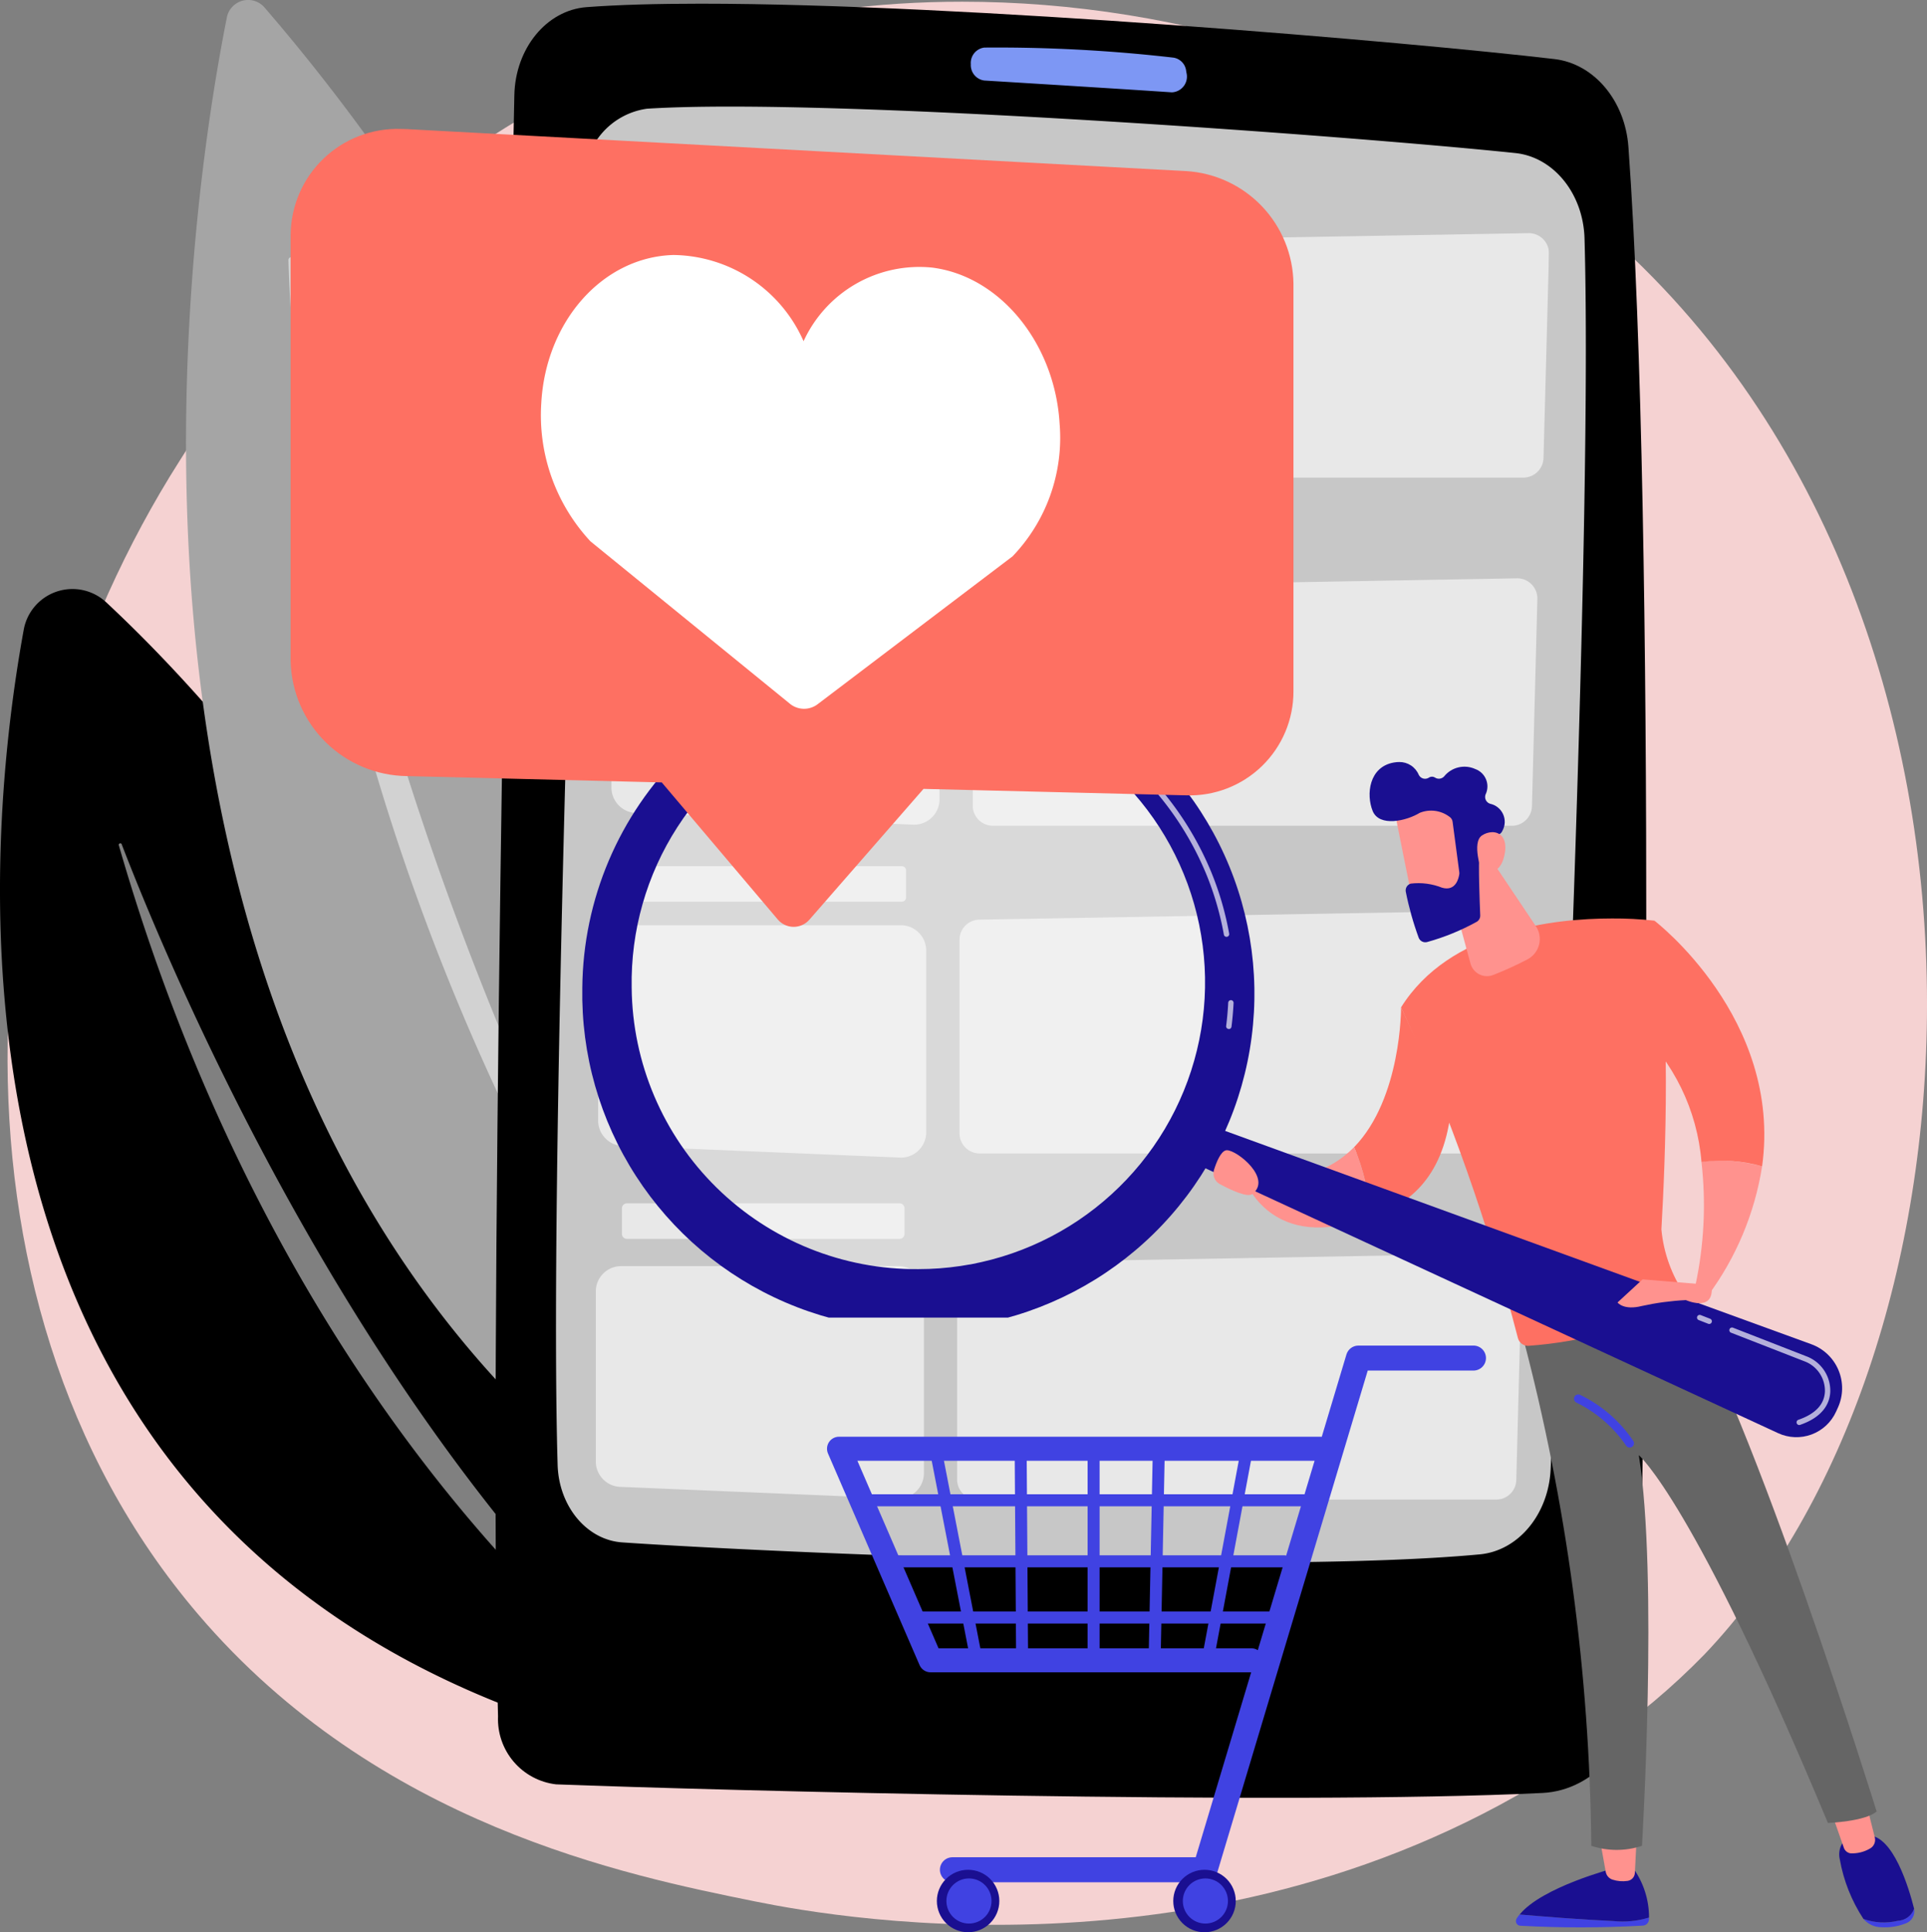
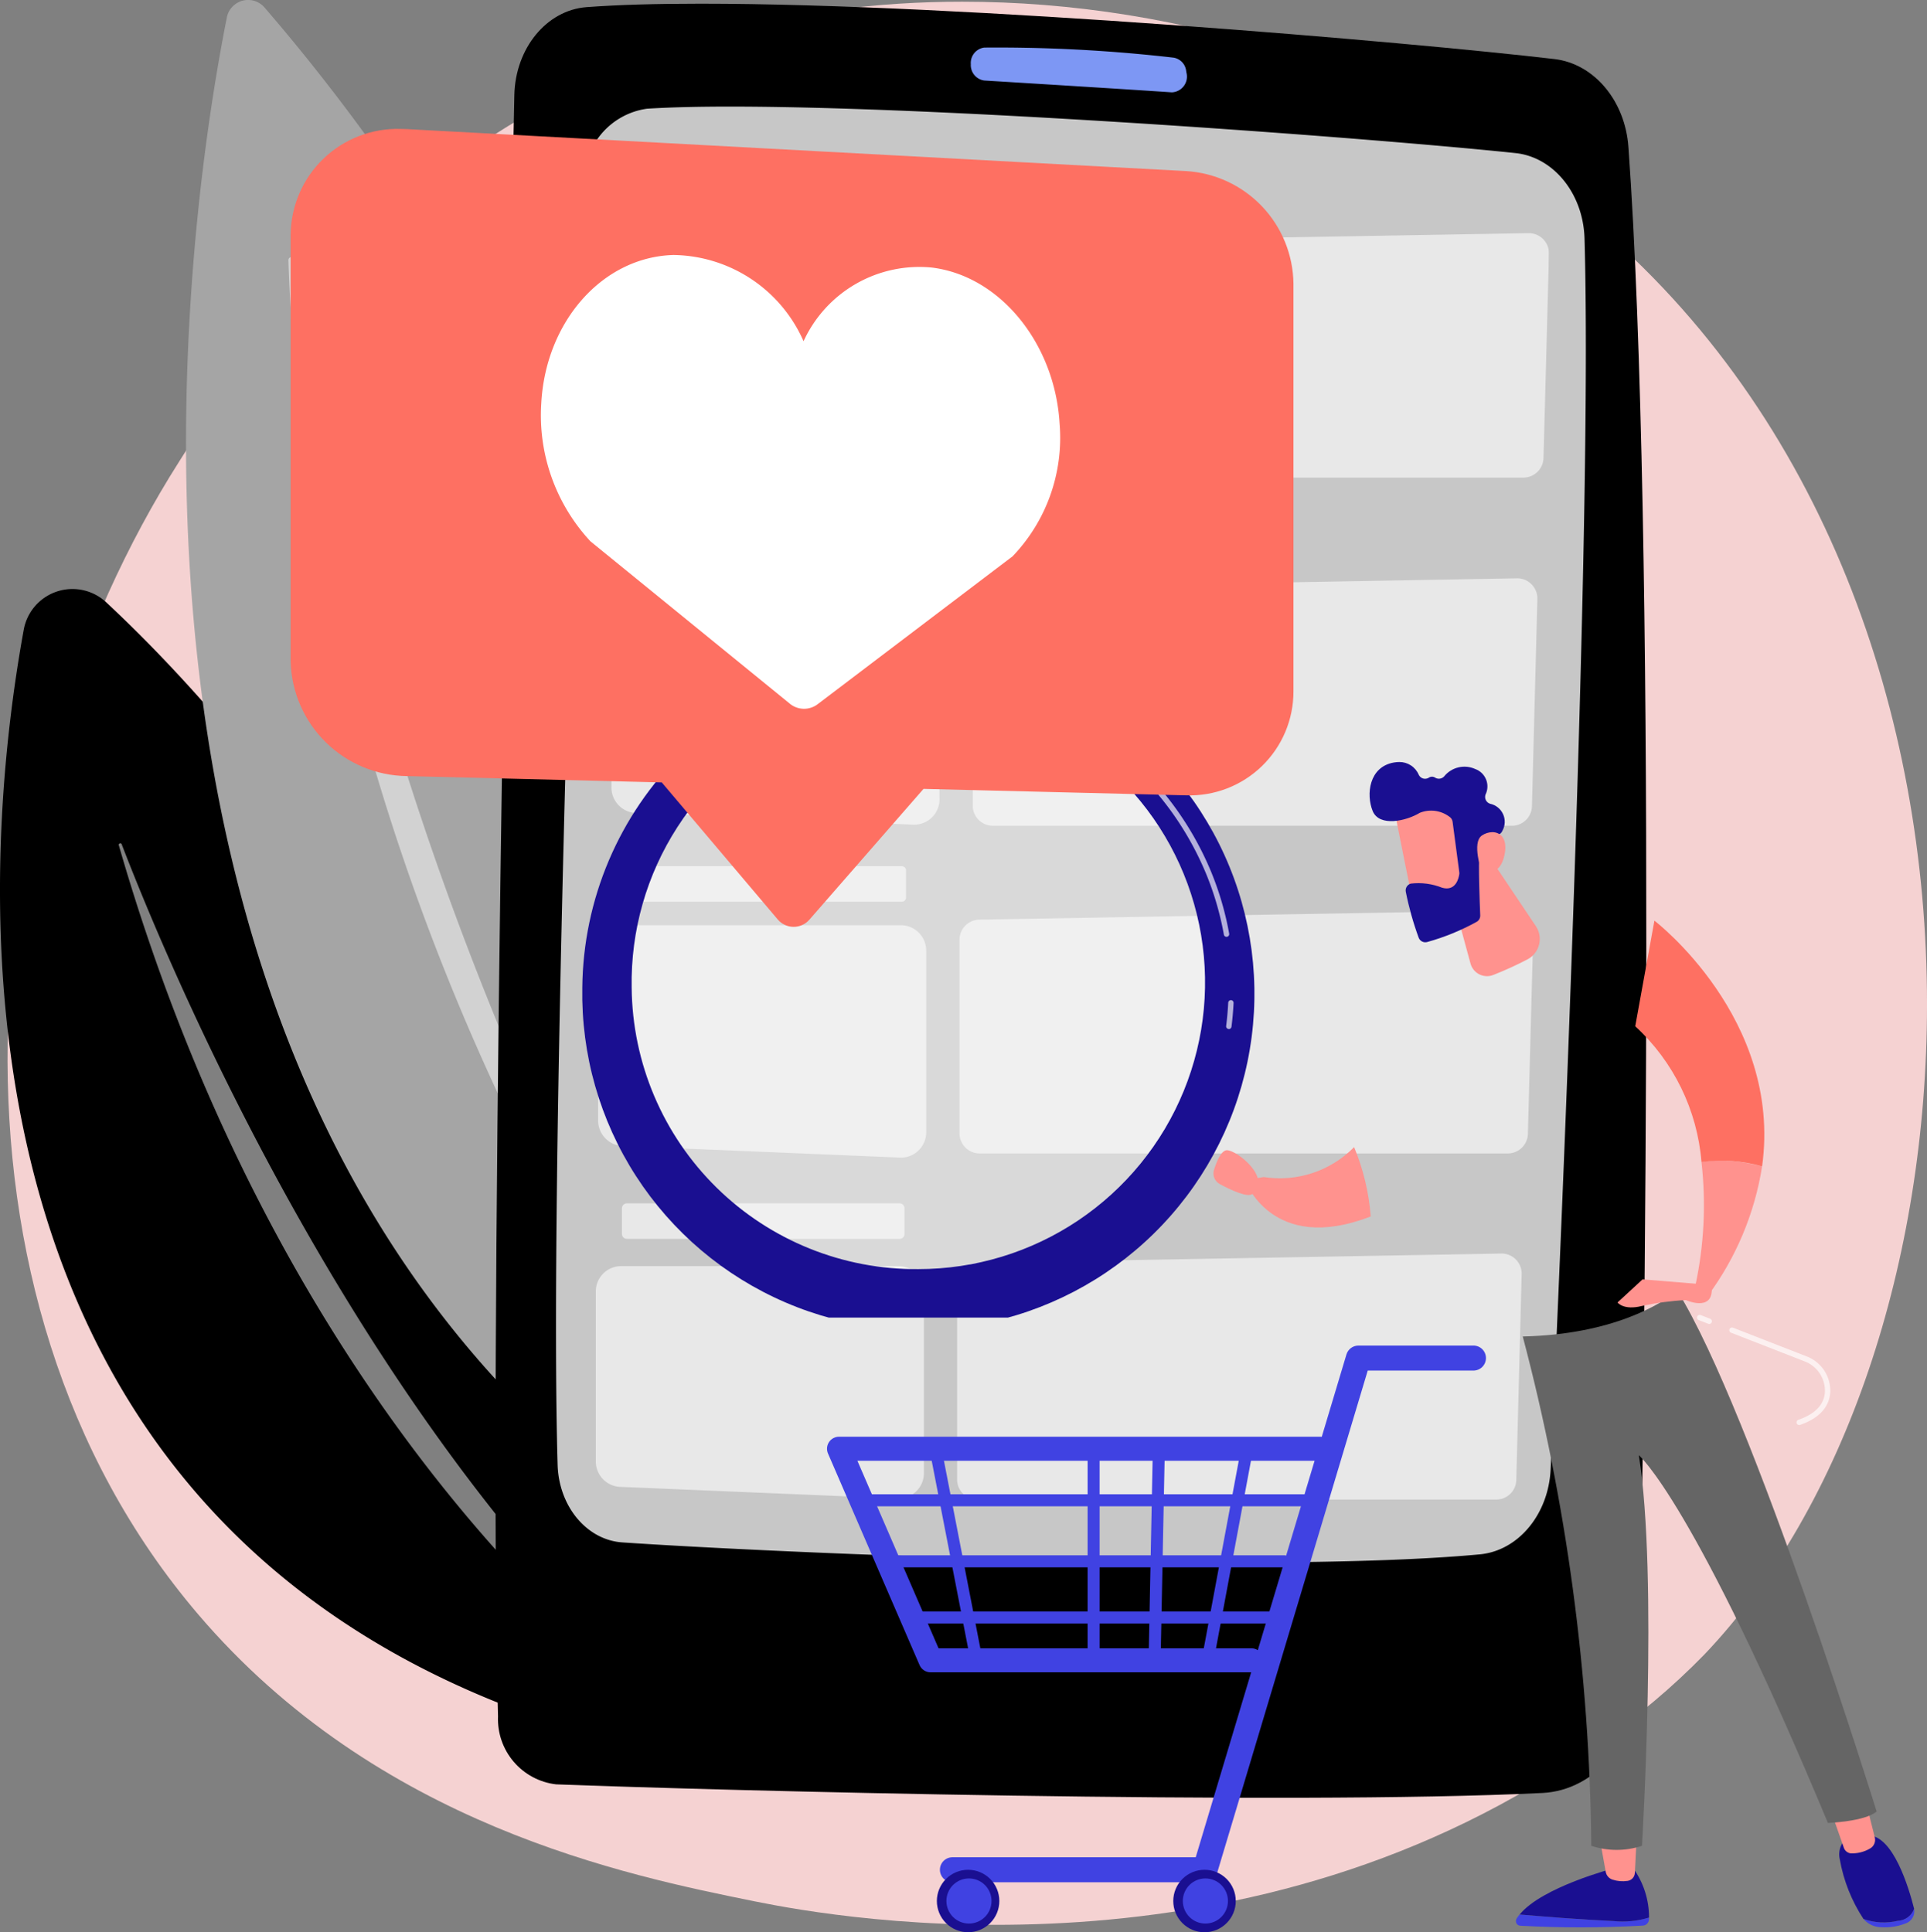
<svg xmlns="http://www.w3.org/2000/svg" xmlns:xlink="http://www.w3.org/1999/xlink" id="Group_70532" data-name="Group 70532" width="121.592" height="121.948" viewBox="0 0 121.592 121.948">
  <rect x="0" y="0" width="121.592" height="121.948" fill="#808080" stroke="none" />
  <defs>
    <clipPath id="clip-path">
      <rect id="Rectangle_10210" data-name="Rectangle 10210" width="121.592" height="121.948" fill="none" />
    </clipPath>
    <clipPath id="clip-path-2">
      <path id="Path_111570" data-name="Path 111570" d="M63.188,2.992c-26.139,3.408-39,24.66-41.434,28.489C8.444,52.414,5.772,84.125,22.932,104.252c11.342,13.3,27.03,16.482,35.146,18.126,5.5,1.113,31.356,5.673,53.211-9.968a43.759,43.759,0,0,0,6.7-5.626c8.893-9.339,14.034-24.807,14.039-41v-.044c0-18.113-6.435-37.128-21.227-49.49C99.636,6.92,84.921,2.482,71.151,2.483a61.7,61.7,0,0,0-7.963.509" transform="translate(-10.91 -2.483)" fill="#f5d2d2" />
    </clipPath>
    <clipPath id="clip-path-4">
      <rect id="Rectangle_10148" data-name="Rectangle 10148" width="37.103" height="56.3" fill="none" />
    </clipPath>
    <clipPath id="clip-path-5">
      <rect id="Rectangle_10149" data-name="Rectangle 10149" width="28.764" height="78.894" fill="none" />
    </clipPath>
    <clipPath id="clip-path-6">
      <path id="Path_111575" data-name="Path 111575" d="M723.646,5.558c-2.517.191-4.49,2.6-4.552,5.553-.382,18.041-1.622,80.27-1.03,102.322a4.147,4.147,0,0,0,3.661,4.288c9.877.378,46.085,1.337,62.24.544,3.365-.165,6.041-3.354,6.11-7.293.336-18.936,1.076-72.2-.684-96.594-.211-2.923-2.172-5.251-4.668-5.543C775.5,7.755,747.461,5.34,730.851,5.34c-2.766,0-5.213.067-7.206.218" transform="translate(-717.906 -5.34)" />
    </clipPath>
    <clipPath id="clip-path-8">
      <rect id="Rectangle_10164" data-name="Rectangle 10164" width="60.144" height="82.733" fill="none" />
    </clipPath>
    <clipPath id="clip-path-9">
      <rect id="Rectangle_10152" data-name="Rectangle 10152" width="36.208" height="15.339" fill="none" />
    </clipPath>
    <clipPath id="clip-path-10">
      <rect id="Rectangle_10153" data-name="Rectangle 10153" width="35.622" height="15.53" fill="none" />
    </clipPath>
    <clipPath id="clip-path-11">
      <rect id="Rectangle_10154" data-name="Rectangle 10154" width="20.701" height="14.669" fill="none" />
    </clipPath>
    <clipPath id="clip-path-13">
      <rect id="Rectangle_10156" data-name="Rectangle 10156" width="17.832" height="2.241" fill="none" />
    </clipPath>
    <clipPath id="clip-path-14">
      <rect id="Rectangle_10157" data-name="Rectangle 10157" width="17.869" height="2.241" fill="none" />
    </clipPath>
    <clipPath id="clip-path-15">
      <rect id="Rectangle_10158" data-name="Rectangle 10158" width="36.208" height="15.428" fill="none" />
    </clipPath>
    <clipPath id="clip-path-16">
      <rect id="Rectangle_10159" data-name="Rectangle 10159" width="35.622" height="15.619" fill="none" />
    </clipPath>
    <clipPath id="clip-path-17">
      <rect id="Rectangle_10160" data-name="Rectangle 10160" width="20.701" height="14.753" fill="none" />
    </clipPath>
    <clipPath id="clip-path-19">
      <rect id="Rectangle_10162" data-name="Rectangle 10162" width="17.832" height="2.254" fill="none" />
    </clipPath>
    <clipPath id="clip-path-20">
      <rect id="Rectangle_10163" data-name="Rectangle 10163" width="17.869" height="2.254" fill="none" />
    </clipPath>
    <clipPath id="clip-path-21">
      <path id="Path_111590" data-name="Path 111590" d="M1743.916,2091.115l-2.466,13.232a.379.379,0,1,0,.745.139l2.466-13.232a.379.379,0,1,0-.745-.139" transform="translate(-1741.444 -2090.805)" fill="none" />
    </clipPath>
    <linearGradient id="linear-gradient" x1="-4.962" y1="3.344" x2="-4.959" y2="3.344" gradientUnits="objectBoundingBox">
      <stop offset="0" stop-color="#4f52ff" />
      <stop offset="1" stop-color="#4042e2" />
    </linearGradient>
    <clipPath id="clip-path-22">
      <path id="Path_111591" data-name="Path 111591" d="M1199.051,2081.927a.758.758,0,0,0-.7,1.059l5.777,13.353a.758.758,0,0,0,.7.457h20.266a.758.758,0,0,0,0-1.515h-19.768l-5.121-11.837h29.245a.758.758,0,0,0,0-1.515Z" transform="translate(-1198.294 -2081.927)" fill="none" />
    </clipPath>
    <linearGradient id="linear-gradient-2" x1="-2.122" y1="1.177" x2="-2.12" y2="1.177" xlink:href="#linear-gradient" />
    <clipPath id="clip-path-23">
      <path id="Path_111592" data-name="Path 111592" d="M1387.52,1949.865a.788.788,0,0,0-.756.563l-9.51,31.731h-15.381a.789.789,0,0,0,0,1.577h15.969a.789.789,0,0,0,.756-.563l9.51-31.731h6.643a.789.789,0,1,0,0-1.577Z" transform="translate(-1361.084 -1949.865)" fill="none" />
    </clipPath>
    <linearGradient id="linear-gradient-3" x1="-1.219" y1="0.948" x2="-1.218" y2="0.948" xlink:href="#linear-gradient" />
    <clipPath id="clip-path-24">
      <path id="Path_111593" data-name="Path 111593" d="M1699.83,2711.438a1.972,1.972,0,1,0,1.972-1.971,1.972,1.972,0,0,0-1.972,1.971" transform="translate(-1699.83 -2709.466)" fill="none" />
    </clipPath>
    <linearGradient id="linear-gradient-4" x1="-16.786" y1="0.948" x2="-16.776" y2="0.948" gradientUnits="objectBoundingBox">
      <stop offset="0" stop-color="#09005d" />
      <stop offset="1" stop-color="#1a0f91" />
    </linearGradient>
    <clipPath id="clip-path-25">
      <path id="Path_111594" data-name="Path 111594" d="M1713.662,2723.465a1.424,1.424,0,1,0,1.424-1.424,1.424,1.424,0,0,0-1.424,1.424" transform="translate(-1713.662 -2722.041)" fill="none" />
    </clipPath>
    <linearGradient id="linear-gradient-5" x1="-26.209" y1="1.192" x2="-26.193" y2="1.192" xlink:href="#linear-gradient" />
    <clipPath id="clip-path-26">
      <path id="Path_111595" data-name="Path 111595" d="M1357.312,2711.438a1.971,1.971,0,1,0,1.971-1.971,1.972,1.972,0,0,0-1.971,1.971" transform="translate(-1357.312 -2709.466)" fill="none" />
    </clipPath>
    <linearGradient id="linear-gradient-6" x1="-13.393" y1="0.948" x2="-13.383" y2="0.948" xlink:href="#linear-gradient-4" />
    <clipPath id="clip-path-27">
      <path id="Path_111596" data-name="Path 111596" d="M1371.144,2723.465a1.424,1.424,0,1,0,1.424-1.424,1.424,1.424,0,0,0-1.424,1.424" transform="translate(-1371.144 -2722.041)" fill="none" />
    </clipPath>
    <linearGradient id="linear-gradient-7" x1="-20.97" y1="1.192" x2="-20.955" y2="1.192" xlink:href="#linear-gradient" />
    <clipPath id="clip-path-28">
      <path id="Path_111597" data-name="Path 111597" d="M1664.372,2095.339l-.262,13.111a.379.379,0,0,0,.371.386h.008a.379.379,0,0,0,.378-.371l.262-13.111a.379.379,0,0,0-.371-.386h-.015a.374.374,0,0,0-.371.371" transform="translate(-1664.109 -2094.968)" fill="none" />
    </clipPath>
    <linearGradient id="linear-gradient-8" x1="-5.028" y1="4.293" x2="-5.025" y2="4.293" xlink:href="#linear-gradient" />
    <clipPath id="clip-path-29">
      <path id="Path_111598" data-name="Path 111598" d="M1575.726,2095.331v13.052a.379.379,0,1,0,.758,0v-13.052a.379.379,0,1,0-.758,0" transform="translate(-1575.726 -2094.952)" fill="none" />
    </clipPath>
    <linearGradient id="linear-gradient-9" x1="-4.79" y1="4.47" x2="-4.787" y2="4.47" xlink:href="#linear-gradient" />
    <clipPath id="clip-path-30">
-       <path id="Path_111599" data-name="Path 111599" d="M1470.468,2094.973a.379.379,0,0,0-.377.381l.09,12.99a.379.379,0,0,0,.379.376h0a.379.379,0,0,0,.376-.381l-.09-12.991a.379.379,0,0,0-.379-.376Z" transform="translate(-1470.091 -2094.973)" fill="none" />
+       <path id="Path_111599" data-name="Path 111599" d="M1470.468,2094.973a.379.379,0,0,0-.377.381a.379.379,0,0,0,.379.376h0a.379.379,0,0,0,.376-.381l-.09-12.991a.379.379,0,0,0-.379-.376Z" transform="translate(-1470.091 -2094.973)" fill="none" />
    </clipPath>
    <linearGradient id="linear-gradient-10" x1="-4.449" y1="4.434" x2="-4.445" y2="4.434" xlink:href="#linear-gradient" />
    <clipPath id="clip-path-31">
      <path id="Path_111600" data-name="Path 111600" d="M1348.63,2099.33a.378.378,0,0,0-.3.444l2.462,12.69a.379.379,0,0,0,.371.307.39.39,0,0,0,.073-.007.379.379,0,0,0,.3-.444l-2.462-12.69a.379.379,0,0,0-.372-.307.362.362,0,0,0-.072.007" transform="translate(-1348.323 -2099.323)" fill="none" />
    </clipPath>
    <linearGradient id="linear-gradient-11" x1="-3.911" y1="3.405" x2="-3.907" y2="3.405" xlink:href="#linear-gradient" />
    <clipPath id="clip-path-32">
      <path id="Path_111601" data-name="Path 111601" d="M1239.144,2165.384a.379.379,0,1,0,0,.758h27.968a.379.379,0,1,0,0-.758Z" transform="translate(-1238.765 -2165.384)" fill="none" />
    </clipPath>
    <linearGradient id="linear-gradient-12" x1="-5.331" y1="1.516" x2="-5.328" y2="1.516" xlink:href="#linear-gradient" />
    <clipPath id="clip-path-33">
      <path id="Path_111602" data-name="Path 111602" d="M1277.811,2253.766a.379.379,0,0,0,0,.758h25.021a.379.379,0,0,0,0-.758Z" transform="translate(-1277.432 -2253.766)" fill="none" />
    </clipPath>
    <linearGradient id="linear-gradient-13" x1="-5.974" y1="1.471" x2="-5.97" y2="1.471" xlink:href="#linear-gradient" />
    <clipPath id="clip-path-34">
      <path id="Path_111603" data-name="Path 111603" d="M1316.478,2335.245a.379.379,0,0,0,0,.758h22.374a.379.379,0,0,0,0-.758Z" transform="translate(-1316.099 -2335.245)" fill="none" />
    </clipPath>
    <linearGradient id="linear-gradient-14" x1="-6.698" y1="1.417" x2="-6.694" y2="1.417" xlink:href="#linear-gradient" />
    <clipPath id="clip-path-35">
      <path id="Path_111604" data-name="Path 111604" d="M2196.276,2774.6a.29.29,0,0,0,.236.436,69.18,69.18,0,0,0,7.734-.008.408.408,0,0,0,.387-.385c0-.039,0-.081,0-.125a5.689,5.689,0,0,1-2.258.221c-1.969-.086-4.467-.289-5.906-.413a2.363,2.363,0,0,0-.2.274" transform="translate(-2196.236 -2774.329)" fill="none" />
    </clipPath>
    <linearGradient id="linear-gradient-15" x1="-11.299" y1="0.738" x2="-11.294" y2="0.738" xlink:href="#linear-gradient" />
    <clipPath id="clip-path-36">
      <path id="Path_111605" data-name="Path 111605" d="M2207.589,2707.6s-4.491,1.17-5.906,2.906c1.439.124,3.937.326,5.906.413a5.682,5.682,0,0,0,2.258-.221,5.32,5.32,0,0,0-.989-3.1Z" transform="translate(-2201.683 -2707.601)" fill="none" />
    </clipPath>
    <linearGradient id="linear-gradient-16" x1="-11.732" y1="1.194" x2="-11.726" y2="1.194" xlink:href="#linear-gradient-4" />
    <clipPath id="clip-path-37">
      <path id="Path_111606" data-name="Path 111606" d="M2316.99,2660.052l.41,2.287a.635.635,0,0,0,.427.488,2.084,2.084,0,0,0,.953.079.536.536,0,0,0,.458-.5l.119-2.349Z" transform="translate(-2316.99 -2660.052)" fill="none" />
    </clipPath>
    <linearGradient id="linear-gradient-17" x1="-42.642" y1="2.106" x2="-42.623" y2="2.106" gradientUnits="objectBoundingBox">
      <stop offset="0" stop-color="#febbba" />
      <stop offset="1" stop-color="#ff928e" />
    </linearGradient>
    <clipPath id="clip-path-38">
      <path id="Path_111607" data-name="Path 111607" d="M2701.945,2766.767a3.808,3.808,0,0,1-2.171-.115l0,0a1.505,1.505,0,0,0,1.135.523,3.575,3.575,0,0,0,1.514-.237.811.811,0,0,0,.546-.925.06.06,0,0,0,0-.01,1.14,1.14,0,0,1-1.025.758" transform="translate(-2699.774 -2766.009)" fill="none" />
    </clipPath>
    <linearGradient id="linear-gradient-18" x1="-33.826" y1="0.967" x2="-33.814" y2="0.967" xlink:href="#linear-gradient" />
    <clipPath id="clip-path-39">
      <path id="Path_111608" data-name="Path 111608" d="M2666.46,2659.7h-1.046a1.32,1.32,0,0,0-.721,1.513,9.988,9.988,0,0,0,1.493,3.76,3.808,3.808,0,0,0,2.171.115,1.139,1.139,0,0,0,1.025-.758c-.326-1.3-1.318-4.63-2.9-4.63h-.023" transform="translate(-2664.656 -2659.701)" fill="none" />
    </clipPath>
    <linearGradient id="linear-gradient-19" x1="-23.538" y1="1.104" x2="-23.529" y2="1.104" xlink:href="#linear-gradient-4" />
    <clipPath id="clip-path-40">
      <path id="Path_111609" data-name="Path 111609" d="M2651.823,2610.178l.853,2.43a.524.524,0,0,0,.427.349,2.227,2.227,0,0,0,1.2-.291.627.627,0,0,0,.326-.71l-.581-2.311Z" transform="translate(-2651.823 -2609.646)" fill="none" />
    </clipPath>
    <linearGradient id="linear-gradient-20" x1="-40.095" y1="2.465" x2="-40.08" y2="2.465" xlink:href="#linear-gradient-17" />
    <clipPath id="clip-path-41">
      <path id="Path_111610" data-name="Path 111610" d="M2206.173,1873.614a130.891,130.891,0,0,1,4.324,32.144,5.08,5.08,0,0,0,3.2,0s1.026-16.982-.2-24.653c0,0,3.464,2.887,11.931,23.21,0,0,2.351-.085,3.074-.726,0,0-7.8-25.158-12.57-32.849-.994.786-4.037,2.745-9.76,2.873" transform="translate(-2206.173 -1870.741)" fill="none" />
    </clipPath>
    <clipPath id="clip-path-42">
      <path id="Path_111611" data-name="Path 111611" d="M2029.853,1336.52a128.033,128.033,0,0,1,7.373,20.876.656.656,0,0,0,.66.49,25.512,25.512,0,0,0,9.738-2.7.368.368,0,0,0,.149-.517,8.727,8.727,0,0,1-1.493-4.131c.255-4.411.643-14.082-.44-19.485a22.731,22.731,0,0,0-2.673-.139c-3.7,0-10.264.738-13.313,5.607" transform="translate(-2029.853 -1330.913)" fill="none" />
    </clipPath>
    <linearGradient id="linear-gradient-21" x1="-2.502" y1="2.169" x2="-2.501" y2="2.169" gradientUnits="objectBoundingBox">
      <stop offset="0" stop-color="#ff928e" />
      <stop offset="1" stop-color="#fe7062" />
    </linearGradient>
    <clipPath id="clip-path-43">
      <path id="Path_111612" data-name="Path 111612" d="M2280.428,2020.82a.271.271,0,0,0,.126.362,8.112,8.112,0,0,1,3.13,2.708.271.271,0,0,0,.463-.282,8.507,8.507,0,0,0-3.357-2.915.272.272,0,0,0-.362.126" transform="translate(-2280.401 -2020.667)" fill="none" />
    </clipPath>
    <linearGradient id="linear-gradient-22" x1="-19.33" y1="6.825" x2="-19.321" y2="6.825" xlink:href="#linear-gradient" />
    <clipPath id="clip-path-44">
      <path id="Path_111613" data-name="Path 111613" d="M2456.542,1681.647a24.136,24.136,0,0,1-.389,7.817l.782.637a18.588,18.588,0,0,0,3.432-8.179,11.361,11.361,0,0,0-2.7-.376,5.932,5.932,0,0,0-1.13.1" transform="translate(-2456.152 -1681.546)" fill="none" />
    </clipPath>
    <linearGradient id="linear-gradient-23" x1="-11.358" y1="5.534" x2="-11.354" y2="5.534" xlink:href="#linear-gradient-17" />
    <clipPath id="clip-path-45">
      <path id="Path_111614" data-name="Path 111614" d="M2369.124,1340.779a13.082,13.082,0,0,1,4.18,8.565,9.355,9.355,0,0,1,3.825.275c1.29-9.328-6.795-15.507-6.795-15.507Z" transform="translate(-2369.124 -1334.112)" fill="none" />
    </clipPath>
    <linearGradient id="linear-gradient-24" x1="-5.479" y1="3.898" x2="-5.477" y2="3.898" xlink:href="#linear-gradient-21" />
    <clipPath id="clip-path-46">
      <path id="Path_111615" data-name="Path 111615" d="M1961.85,1468.48a14.259,14.259,0,0,1,1.048,4.376c2.35-.673,4.53-2.427,5.034-6.484l-3.12-6.72s.041,5.728-2.962,8.828" transform="translate(-1961.85 -1459.652)" fill="none" />
    </clipPath>
    <linearGradient id="linear-gradient-25" x1="-5.685" y1="4.624" x2="-5.682" y2="4.624" xlink:href="#linear-gradient-21" />
    <clipPath id="clip-path-47">
      <path id="Path_111616" data-name="Path 111616" d="M1805.02,1664.245l-1.159.2s1.659,4.718,7.929,2.285a14.263,14.263,0,0,0-1.048-4.376,6.569,6.569,0,0,1-5.722,1.887" transform="translate(-1803.861 -1662.358)" fill="none" />
    </clipPath>
    <linearGradient id="linear-gradient-26" x1="-9.909" y1="7.276" x2="-9.903" y2="7.276" xlink:href="#linear-gradient-17" />
    <clipPath id="clip-path-48">
      <path id="Path_111617" data-name="Path 111617" d="M2095.863,1236.357l1.507,5.538a1.077,1.077,0,0,0,1.441.717,21.863,21.863,0,0,0,2.171-.992,1.452,1.452,0,0,0,.512-2.086l-3.132-4.67Z" transform="translate(-2095.863 -1234.864)" fill="none" />
    </clipPath>
    <linearGradient id="linear-gradient-27" x1="-14.829" y1="8.498" x2="-14.822" y2="8.498" xlink:href="#linear-gradient-17" />
    <clipPath id="clip-path-49">
      <path id="Path_111618" data-name="Path 111618" d="M1715.557,1627.611l37.482,17.339a2.748,2.748,0,0,0,3.655-1.356l.117-.258a2.955,2.955,0,0,0-1.68-4l-38.6-14.05Z" transform="translate(-1715.557 -1625.286)" fill="none" />
    </clipPath>
    <linearGradient id="linear-gradient-28" x1="-1.78" y1="2.52" x2="-1.779" y2="2.52" xlink:href="#linear-gradient-4" />
    <clipPath id="clip-path-51">
      <rect id="Rectangle_10195" data-name="Rectangle 10195" width="38.111" height="37.424" fill="none" />
    </clipPath>
    <clipPath id="clip-path-52">
      <path id="Path_111620" data-name="Path 111620" d="M846.751,973.99a18.092,18.092,0,1,1,18.089,17.763,17.928,17.928,0,0,1-18.089-17.763m-3.115,0a21.207,21.207,0,1,0,21.2-20.821,21.015,21.015,0,0,0-21.2,20.821" transform="translate(-843.636 -953.169)" fill="none" />
    </clipPath>
    <linearGradient id="linear-gradient-29" x1="-0.866" y1="1.932" x2="-0.865" y2="1.932" xlink:href="#linear-gradient-4" />
    <clipPath id="clip-path-54">
      <rect id="Rectangle_10198" data-name="Rectangle 10198" width="30.666" height="22.166" fill="none" />
    </clipPath>
    <clipPath id="clip-path-55">
      <path id="Path_111622" data-name="Path 111622" d="M2020.188,1153.027c-.014.1,1.257,6.32,1.257,6.32l3.539-.8-.327-6.079a12.718,12.718,0,0,0-2.569-.329c-.939,0-1.8.2-1.9.889" transform="translate(-2020.187 -1152.138)" fill="none" />
    </clipPath>
    <linearGradient id="linear-gradient-30" x1="-11.249" y1="8.395" x2="-11.244" y2="8.395" xlink:href="#linear-gradient-17" />
    <clipPath id="clip-path-56">
      <path id="Path_111623" data-name="Path 111623" d="M1985.79,1104.275c-1.586.271-1.765,2.029-1.347,3.058s2.121.637,2.975.118a1.92,1.92,0,0,1,1.858.24.445.445,0,0,1,.211.323l.423,3.187a.447.447,0,0,1,0,.122c-.036.25-.221,1.1-1.08.857a4.039,4.039,0,0,0-1.986-.26.448.448,0,0,0-.309.519,19.4,19.4,0,0,0,.814,2.9.448.448,0,0,0,.544.265,14.463,14.463,0,0,0,3.119-1.276.449.449,0,0,0,.219-.4c-.034-.8-.128-3.249-.049-3.935.074-.643.864-1.029,1.207-1.167a.441.441,0,0,0,.245-.247,1.164,1.164,0,0,0-.783-1.7.45.45,0,0,1-.285-.581,1.166,1.166,0,0,0-.654-1.612,1.644,1.644,0,0,0-1.963.473.449.449,0,0,1-.572.068.355.355,0,0,0-.4.014.442.442,0,0,1-.626-.19,1.316,1.316,0,0,0-1.232-.805,1.918,1.918,0,0,0-.325.029" transform="translate(-1984.249 -1104.246)" fill="none" />
    </clipPath>
    <linearGradient id="linear-gradient-31" x1="-6.703" y1="6.973" x2="-6.699" y2="6.973" xlink:href="#linear-gradient-4" />
    <clipPath id="clip-path-57">
      <path id="Path_111624" data-name="Path 111624" d="M2140.461,1206.06c-.669.447-.018,2.273-.018,2.273s1.189.48,1.461-1.165c.153-.924-.285-1.315-.791-1.315a1.2,1.2,0,0,0-.652.208" transform="translate(-2140.159 -1205.852)" fill="none" />
    </clipPath>
    <linearGradient id="linear-gradient-32" x1="-25.794" y1="18.733" x2="-25.782" y2="18.733" xlink:href="#linear-gradient-17" />
    <clipPath id="clip-path-58">
      <path id="Path_111625" data-name="Path 111625" d="M2343.479,1855.417s.374.517,1.543.22a16.736,16.736,0,0,1,2.77-.37s1.614.728,1.634-.634l-.717-.375-3.649-.3Z" transform="translate(-2343.479 -1853.96)" fill="none" />
    </clipPath>
    <linearGradient id="linear-gradient-33" x1="-18.72" y1="7.428" x2="-18.712" y2="7.428" xlink:href="#linear-gradient-17" />
    <clipPath id="clip-path-59">
      <path id="Path_111626" data-name="Path 111626" d="M1758.795,1666.771c-.327.082-.592.73-.751,1.232a.762.762,0,0,0,.368.9c.662.356,1.743.871,2.058.624,1.255-.981-.969-2.763-1.612-2.762a.263.263,0,0,0-.063.007" transform="translate(-1758.008 -1666.764)" fill="none" />
    </clipPath>
    <linearGradient id="linear-gradient-34" x1="-20.168" y1="16.401" x2="-20.156" y2="16.401" xlink:href="#linear-gradient-17" />
    <clipPath id="clip-path-61">
      <rect id="Rectangle_10205" data-name="Rectangle 10205" width="6.383" height="6.159" fill="none" />
    </clipPath>
    <clipPath id="clip-path-62">
      <rect id="Rectangle_10206" data-name="Rectangle 10206" width="0.94" height="0.573" fill="none" />
    </clipPath>
    <clipPath id="clip-path-63">
      <path id="Path_111629" data-name="Path 111629" d="M421.051,193.527v26.934A7.431,7.431,0,0,0,428.4,227.7l16.07.4,7.316,8.646a1.316,1.316,0,0,0,2,.015l7.2-8.254,16.572.408a6.552,6.552,0,0,0,6.771-6.57V196.617a7.206,7.206,0,0,0-6.771-7.1L428.4,186.868c-.14-.008-.279-.011-.416-.011a6.738,6.738,0,0,0-6.932,6.67" transform="translate(-421.051 -186.857)" fill="none" />
    </clipPath>
    <linearGradient id="linear-gradient-35" x1="-0.178" y1="1.617" x2="-0.177" y2="1.617" xlink:href="#linear-gradient-21" />
  </defs>
  <g id="Group_69971" data-name="Group 69971" clip-path="url(#clip-path)">
    <g id="Group_69827" data-name="Group 69827" transform="translate(0.475 0.108)">
      <g id="Group_69826" data-name="Group 69826" clip-path="url(#clip-path-2)">
        <rect id="Rectangle_10147" data-name="Rectangle 10147" width="177.09" height="176.986" transform="translate(-66.477 49.389) rotate(-38.841)" fill="#f5d2d2" />
      </g>
    </g>
    <g id="Group_69835" data-name="Group 69835">
      <g id="Group_69834" data-name="Group 69834" clip-path="url(#clip-path)">
        <path id="Path_111571" data-name="Path 111571" d="M49.794,928.375S33.6,879.457,6.709,854.345a3.124,3.124,0,0,0-5.21,1.715c-2.965,16.272-7.11,65.206,48.294,72.315" transform="translate(0 -816.325)" />
        <g id="Group_69830" data-name="Group 69830" transform="translate(7.486 53.206)" opacity="0.5">
          <g id="Group_69829" data-name="Group 69829">
            <g id="Group_69828" data-name="Group 69828" clip-path="url(#clip-path-4)">
              <path id="Path_111572" data-name="Path 111572" d="M208.925,1277.7a.136.136,0,0,1-.158.221c-5.372-3.312-26.483-20.045-36.888-56.154a.1.1,0,0,1,.18-.063c3.191,8.3,15.941,38.83,36.867,56" transform="translate(-171.874 -1221.647)" fill="#fff" />
            </g>
          </g>
        </g>
        <path id="Path_111573" data-name="Path 111573" d="M272.07,1.1c-2.689,13.508-11.962,74.679,34.48,99.466a1.369,1.369,0,0,0,2.015-1.182c.191-10.887-.892-60.343-34.115-98.907a1.368,1.368,0,0,0-2.381.622" transform="translate(-257.755 0)" fill="#a5a5a5" />
        <g id="Group_69833" data-name="Group 69833" transform="translate(18.201 16.236)" opacity="0.5">
          <g id="Group_69832" data-name="Group 69832">
            <g id="Group_69831" data-name="Group 69831" clip-path="url(#clip-path-5)">
              <path id="Path_111574" data-name="Path 111574" d="M418.268,372.964a.185.185,0,0,0-.37.025c.316,10.882,3.458,44.449,28.763,78.7,0,0-23.364-35.09-28.394-78.729" transform="translate(-417.899 -372.798)" fill="#fff" />
            </g>
          </g>
        </g>
      </g>
    </g>
    <g id="Group_69837" data-name="Group 69837" transform="translate(31.267 0.233)">
      <g id="Group_69836" data-name="Group 69836" clip-path="url(#clip-path-6)">
        <path id="Path_111631" data-name="Path 111631" d="M0,0H73.679V113.718H0Z" transform="translate(-0.434 0)" />
      </g>
    </g>
    <g id="Group_69878" data-name="Group 69878">
      <g id="Group_69877" data-name="Group 69877" clip-path="url(#clip-path)">
        <path id="Path_111576" data-name="Path 111576" d="M807.289,159.256c-.532,14.562-2.208,63-1.676,80.917.078,2.618,1.842,4.735,4.078,4.888,9.2.63,40.609,2.02,54.11.755,2.431-.228,4.339-2.528,4.47-5.377.684-14.856,2.649-59.963,2.138-77.675-.081-2.826-1.952-5.133-4.359-5.386-9.958-1.046-43.329-3.535-54.8-2.8a4.6,4.6,0,0,0-3.959,4.68" transform="translate(-770.427 -147.717)" fill="#c7c7c7" />
        <path id="Path_111577" data-name="Path 111577" d="M1406.526,69.34h0a.983.983,0,0,0,.842,1.039c2.333.143,8.9.547,11.841.747a.994.994,0,0,0,.924-1.236l-.019-.114a.955.955,0,0,0-.792-.839,97.181,97.181,0,0,0-11.945-.637.979.979,0,0,0-.852,1.04" transform="translate(-1345.268 -65.298)" fill="#7d97f4" />
        <g id="Group_69876" data-name="Group 69876" transform="translate(37.595 11.91)" opacity="0.86">
          <g id="Group_69875" data-name="Group 69875">
            <g id="Group_69874" data-name="Group 69874" clip-path="url(#clip-path-8)">
              <g id="Group_69840" data-name="Group 69840" transform="translate(22.951 45.549)" opacity="0.67">
                <g id="Group_69839" data-name="Group 69839">
                  <g id="Group_69838" data-name="Group 69838" clip-path="url(#clip-path-9)">
                    <path id="Path_111578" data-name="Path 111578" d="M1424.756,1334.645h-33.335a1.269,1.269,0,0,1-1.264-1.274v-12.21a1.269,1.269,0,0,1,1.243-1.274l33.679-.581a1.269,1.269,0,0,1,1.285,1.308l-.344,12.791a1.269,1.269,0,0,1-1.264,1.239" transform="translate(-1390.157 -1319.306)" fill="#fff" />
                  </g>
                </g>
              </g>
              <g id="Group_69843" data-name="Group 69843" transform="translate(22.804 67.203)" opacity="0.67">
                <g id="Group_69842" data-name="Group 69842">
                  <g id="Group_69841" data-name="Group 69841" clip-path="url(#clip-path-10)">
                    <path id="Path_111579" data-name="Path 111579" d="M1420.832,1832.027h-32.8a1.267,1.267,0,0,1-1.244-1.29v-12.362a1.268,1.268,0,0,1,1.223-1.29l33.134-.588a1.268,1.268,0,0,1,1.265,1.325l-.339,12.95a1.266,1.266,0,0,1-1.243,1.255" transform="translate(-1386.793 -1816.497)" fill="#fff" />
                  </g>
                </g>
              </g>
              <g id="Group_69846" data-name="Group 69846" transform="translate(0 67.998)" opacity="0.67">
                <g id="Group_69845" data-name="Group 69845">
                  <g id="Group_69844" data-name="Group 69844" clip-path="url(#clip-path-11)">
                    <path id="Path_111580" data-name="Path 111580" d="M882.294,1849.408l-17.614-.739a1.606,1.606,0,0,1-1.483-1.651v-10.625a1.6,1.6,0,0,1,1.544-1.653h17.614a1.6,1.6,0,0,1,1.544,1.653v11.363a1.6,1.6,0,0,1-1.6,1.652" transform="translate(-863.197 -1834.74)" fill="#fff" />
                  </g>
                </g>
              </g>
              <g id="Group_69849" data-name="Group 69849" transform="translate(0.146 46.482)" opacity="0.67">
                <g id="Group_69848" data-name="Group 69848">
                  <g id="Group_69847" data-name="Group 69847" clip-path="url(#clip-path-11)">
                    <path id="Path_111581" data-name="Path 111581" d="M885.656,1355.393l-17.614-.739a1.606,1.606,0,0,1-1.483-1.651v-10.624a1.6,1.6,0,0,1,1.543-1.653h17.614a1.6,1.6,0,0,1,1.544,1.653v11.363a1.6,1.6,0,0,1-1.6,1.652" transform="translate(-866.559 -1340.725)" fill="#fff" />
                  </g>
                </g>
              </g>
              <g id="Group_69852" data-name="Group 69852" transform="translate(1.648 64.036)" opacity="0.67">
                <g id="Group_69851" data-name="Group 69851">
                  <g id="Group_69850" data-name="Group 69850" clip-path="url(#clip-path-13)">
                    <path id="Path_111582" data-name="Path 111582" d="M918.553,1746.023h-17.21a.311.311,0,0,1-.311-.311v-1.619a.311.311,0,0,1,.311-.311h17.21a.311.311,0,0,1,.311.311v1.619a.311.311,0,0,1-.311.311" transform="translate(-901.032 -1743.782)" fill="#fff" />
                  </g>
                </g>
              </g>
              <g id="Group_69855" data-name="Group 69855" transform="translate(1.709 42.757)" opacity="0.67">
                <g id="Group_69854" data-name="Group 69854">
                  <g id="Group_69853" data-name="Group 69853" clip-path="url(#clip-path-14)">
                    <path id="Path_111583" data-name="Path 111583" d="M920.03,1257.447H902.7a.27.27,0,0,1-.27-.27v-1.7a.27.27,0,0,1,.27-.271H920.03a.27.27,0,0,1,.27.271v1.7a.27.27,0,0,1-.27.27" transform="translate(-902.431 -1255.206)" fill="#fff" />
                  </g>
                </g>
              </g>
              <g id="Group_69858" data-name="Group 69858" transform="translate(23.936 2.808)" opacity="0.67">
                <g id="Group_69857" data-name="Group 69857">
                  <g id="Group_69856" data-name="Group 69856" clip-path="url(#clip-path-15)">
                    <path id="Path_111584" data-name="Path 111584" d="M1447.385,353.365H1414.05a1.273,1.273,0,0,1-1.264-1.281V339.8a1.273,1.273,0,0,1,1.243-1.281l33.679-.584a1.273,1.273,0,0,1,1.286,1.316l-.344,12.865a1.272,1.272,0,0,1-1.264,1.247" transform="translate(-1412.786 -337.938)" fill="#fff" />
                  </g>
                </g>
              </g>
              <g id="Group_69861" data-name="Group 69861" transform="translate(23.789 24.587)" opacity="0.67">
                <g id="Group_69860" data-name="Group 69860" transform="translate(0 0)">
                  <g id="Group_69859" data-name="Group 69859" clip-path="url(#clip-path-16)">
                    <path id="Path_111585" data-name="Path 111585" d="M1443.462,853.618h-32.8a1.271,1.271,0,0,1-1.244-1.3V839.887a1.272,1.272,0,0,1,1.222-1.3L1443.78,838a1.272,1.272,0,0,1,1.265,1.332l-.339,13.025a1.269,1.269,0,0,1-1.243,1.262" transform="translate(-1409.423 -837.999)" fill="#fff" />
                  </g>
                </g>
              </g>
              <g id="Group_69864" data-name="Group 69864" transform="translate(0.986 25.386)" opacity="0.67">
                <g id="Group_69863" data-name="Group 69863" transform="translate(0 0)">
                  <g id="Group_69862" data-name="Group 69862" clip-path="url(#clip-path-17)">
                    <path id="Path_111586" data-name="Path 111586" d="M904.924,871.1l-17.614-.743a1.612,1.612,0,0,1-1.483-1.661V858.008a1.606,1.606,0,0,1,1.543-1.662h17.614a1.606,1.606,0,0,1,1.544,1.662v11.429a1.6,1.6,0,0,1-1.6,1.661" transform="translate(-885.827 -856.346)" fill="#fff" />
                  </g>
                </g>
              </g>
              <g id="Group_69867" data-name="Group 69867" transform="translate(1.132 3.746)" opacity="0.67">
                <g id="Group_69866" data-name="Group 69866">
                  <g id="Group_69865" data-name="Group 69865" clip-path="url(#clip-path-17)">
                    <path id="Path_111587" data-name="Path 111587" d="M908.287,374.232l-17.614-.743a1.612,1.612,0,0,1-1.483-1.661V361.142a1.606,1.606,0,0,1,1.543-1.662h17.614a1.606,1.606,0,0,1,1.543,1.662v11.429a1.6,1.6,0,0,1-1.6,1.661" transform="translate(-889.19 -359.48)" fill="#fff" />
                  </g>
                </g>
              </g>
              <g id="Group_69870" data-name="Group 69870" transform="translate(2.633 21.401)" opacity="0.67">
                <g id="Group_69869" data-name="Group 69869">
                  <g id="Group_69868" data-name="Group 69868" clip-path="url(#clip-path-19)">
                    <path id="Path_111588" data-name="Path 111588" d="M941.183,767.117h-17.21a.311.311,0,0,1-.311-.311v-1.632a.311.311,0,0,1,.311-.311h17.21a.311.311,0,0,1,.311.311v1.632a.311.311,0,0,1-.311.311" transform="translate(-923.662 -764.863)" fill="#fff" />
                  </g>
                </g>
              </g>
              <g id="Group_69873" data-name="Group 69873" transform="translate(2.694)" opacity="0.67">
                <g id="Group_69872" data-name="Group 69872">
                  <g id="Group_69871" data-name="Group 69871" clip-path="url(#clip-path-20)">
                    <path id="Path_111589" data-name="Path 111589" d="M942.66,275.721H925.331a.27.27,0,0,1-.27-.27v-1.713a.27.27,0,0,1,.27-.27H942.66a.27.27,0,0,1,.27.27v1.713a.27.27,0,0,1-.27.27" transform="translate(-925.061 -273.467)" fill="#fff" />
                  </g>
                </g>
              </g>
            </g>
          </g>
        </g>
      </g>
    </g>
    <g id="Group_69880" data-name="Group 69880" transform="translate(75.845 91.06)">
      <g id="Group_69879" data-name="Group 69879" clip-path="url(#clip-path-21)">
        <rect id="Rectangle_10166" data-name="Rectangle 10166" width="14.181" height="8.401" transform="matrix(0.383, -0.924, 0.924, 0.383, -4.986, 11.933)" fill="url(#linear-gradient)" />
      </g>
    </g>
    <g id="Group_69882" data-name="Group 69882" transform="translate(52.189 90.674)">
      <g id="Group_69881" data-name="Group 69881" clip-path="url(#clip-path-22)">
        <rect id="Rectangle_10167" data-name="Rectangle 10167" width="25.984" height="35.212" transform="translate(-5.304 12.682) rotate(-67.452)" fill="url(#linear-gradient-2)" />
      </g>
    </g>
    <g id="Group_69884" data-name="Group 69884" transform="translate(59.279 84.922)">
      <g id="Group_69883" data-name="Group 69883" clip-path="url(#clip-path-23)">
        <rect id="Rectangle_10168" data-name="Rectangle 10168" width="44.494" height="44.81" transform="translate(-11.996 28.891) rotate(-67.451)" fill="url(#linear-gradient-3)" />
      </g>
    </g>
    <g id="Group_69886" data-name="Group 69886" transform="translate(74.032 118.005)">
      <g id="Group_69885" data-name="Group 69885" clip-path="url(#clip-path-24)">
        <rect id="Rectangle_10169" data-name="Rectangle 10169" width="4.397" height="4.397" transform="translate(-0.48 0.059) rotate(-7.046)" fill="url(#linear-gradient-4)" />
      </g>
    </g>
    <g id="Group_69888" data-name="Group 69888" transform="translate(74.635 118.552)">
      <g id="Group_69887" data-name="Group 69887" clip-path="url(#clip-path-25)">
        <rect id="Rectangle_10170" data-name="Rectangle 10170" width="2.848" height="2.848" transform="translate(0)" fill="url(#linear-gradient-5)" />
      </g>
    </g>
    <g id="Group_69890" data-name="Group 69890" transform="translate(59.115 118.005)">
      <g id="Group_69889" data-name="Group 69889" clip-path="url(#clip-path-26)">
        <rect id="Rectangle_10171" data-name="Rectangle 10171" width="4.397" height="4.397" transform="translate(-0.48 0.059) rotate(-7.046)" fill="url(#linear-gradient-6)" />
      </g>
    </g>
    <g id="Group_69892" data-name="Group 69892" transform="translate(59.717 118.552)">
      <g id="Group_69891" data-name="Group 69891" clip-path="url(#clip-path-27)">
        <rect id="Rectangle_10172" data-name="Rectangle 10172" width="2.848" height="2.848" transform="translate(0)" fill="url(#linear-gradient-7)" />
      </g>
    </g>
    <g id="Group_69894" data-name="Group 69894" transform="translate(72.476 91.242)">
      <g id="Group_69893" data-name="Group 69893" clip-path="url(#clip-path-28)">
        <rect id="Rectangle_10173" data-name="Rectangle 10173" width="13.203" height="6.268" transform="translate(-4.916 11.829) rotate(-67.451)" fill="url(#linear-gradient-8)" />
      </g>
    </g>
    <g id="Group_69896" data-name="Group 69896" transform="translate(68.627 91.241)">
      <g id="Group_69895" data-name="Group 69895" clip-path="url(#clip-path-29)">
        <rect id="Rectangle_10174" data-name="Rectangle 10174" width="13.044" height="5.995" transform="matrix(0.383, -0.924, 0.924, 0.383, -4.891, 11.779)" fill="url(#linear-gradient-9)" />
      </g>
    </g>
    <g id="Group_69898" data-name="Group 69898" transform="translate(64.026 91.242)">
      <g id="Group_69897" data-name="Group 69897" clip-path="url(#clip-path-30)">
        <rect id="Rectangle_10175" data-name="Rectangle 10175" width="13.023" height="6.057" transform="translate(-4.87 11.727) rotate(-67.451)" fill="url(#linear-gradient-10)" />
      </g>
    </g>
    <g id="Group_69900" data-name="Group 69900" transform="translate(58.723 91.431)">
      <g id="Group_69899" data-name="Group 69899" clip-path="url(#clip-path-31)">
        <rect id="Rectangle_10176" data-name="Rectangle 10176" width="13.679" height="8.191" transform="matrix(0.383, -0.924, 0.924, 0.383, -4.795, 11.47)" fill="url(#linear-gradient-11)" />
      </g>
    </g>
    <g id="Group_69902" data-name="Group 69902" transform="translate(53.952 94.308)">
      <g id="Group_69901" data-name="Group 69901" clip-path="url(#clip-path-32)">
        <rect id="Rectangle_10177" data-name="Rectangle 10177" width="11.715" height="26.82" transform="translate(-0.268 0.646) rotate(-67.452)" fill="url(#linear-gradient-12)" />
      </g>
    </g>
    <g id="Group_69904" data-name="Group 69904" transform="translate(55.636 98.158)">
      <g id="Group_69903" data-name="Group 69903" clip-path="url(#clip-path-33)">
        <rect id="Rectangle_10178" data-name="Rectangle 10178" width="10.585" height="24.098" transform="translate(-0.268 0.646) rotate(-67.451)" fill="url(#linear-gradient-13)" />
      </g>
    </g>
    <g id="Group_69906" data-name="Group 69906" transform="translate(57.32 101.706)">
      <g id="Group_69905" data-name="Group 69905" clip-path="url(#clip-path-34)">
        <rect id="Rectangle_10179" data-name="Rectangle 10179" width="9.57" height="21.654" transform="translate(-0.268 0.646) rotate(-67.451)" fill="url(#linear-gradient-14)" />
      </g>
    </g>
    <g id="Group_69908" data-name="Group 69908" transform="translate(95.652 120.83)">
      <g id="Group_69907" data-name="Group 69907" clip-path="url(#clip-path-35)">
        <rect id="Rectangle_10180" data-name="Rectangle 10180" width="8.46" height="2.791" transform="matrix(0.974, -0.225, 0.225, 0.974, -0.27, 0.046)" fill="url(#linear-gradient-15)" />
      </g>
    </g>
    <g id="Group_69910" data-name="Group 69910" transform="translate(95.889 117.923)">
      <g id="Group_69909" data-name="Group 69909" clip-path="url(#clip-path-36)">
        <rect id="Rectangle_10181" data-name="Rectangle 10181" width="8.174" height="3.371" transform="translate(0)" fill="url(#linear-gradient-16)" />
      </g>
    </g>
    <g id="Group_69912" data-name="Group 69912" transform="translate(100.911 115.853)">
      <g id="Group_69911" data-name="Group 69911" clip-path="url(#clip-path-37)">
        <rect id="Rectangle_10182" data-name="Rectangle 10182" width="2.366" height="2.894" transform="translate(0)" fill="url(#linear-gradient-17)" />
      </g>
    </g>
    <g id="Group_69914" data-name="Group 69914" transform="translate(117.583 120.467)">
      <g id="Group_69913" data-name="Group 69913" clip-path="url(#clip-path-38)">
        <rect id="Rectangle_10183" data-name="Rectangle 10183" width="3.473" height="1.898" transform="translate(-0.261 0.06) rotate(-12.995)" fill="url(#linear-gradient-18)" />
      </g>
    </g>
    <g id="Group_69916" data-name="Group 69916" transform="translate(116.053 115.837)">
      <g id="Group_69915" data-name="Group 69915" clip-path="url(#clip-path-39)">
        <rect id="Rectangle_10184" data-name="Rectangle 10184" width="4.922" height="5.533" transform="translate(-0.197 0)" fill="url(#linear-gradient-19)" />
      </g>
    </g>
    <g id="Group_69918" data-name="Group 69918" transform="translate(115.494 113.657)">
      <g id="Group_69917" data-name="Group 69917" clip-path="url(#clip-path-40)">
        <rect id="Rectangle_10185" data-name="Rectangle 10185" width="2.881" height="3.363" transform="translate(0)" fill="url(#linear-gradient-20)" />
      </g>
    </g>
    <g id="Group_69920" data-name="Group 69920" transform="translate(96.085 81.476)">
      <g id="Group_69919" data-name="Group 69919" clip-path="url(#clip-path-41)">
        <rect id="Rectangle_10186" data-name="Rectangle 10186" width="40.331" height="41.489" transform="matrix(0.749, -0.662, 0.662, 0.749, -17.682, 15.629)" fill="#656565" />
      </g>
    </g>
    <g id="Group_69922" data-name="Group 69922" transform="translate(88.406 57.965)">
      <g id="Group_69921" data-name="Group 69921" clip-path="url(#clip-path-42)">
-         <rect id="Rectangle_10187" data-name="Rectangle 10187" width="32.449" height="30.247" transform="translate(-12.679 18.113) rotate(-55.008)" fill="url(#linear-gradient-21)" />
-       </g>
+         </g>
    </g>
    <g id="Group_69924" data-name="Group 69924" transform="translate(99.318 88.006)">
      <g id="Group_69923" data-name="Group 69923" clip-path="url(#clip-path-43)">
-         <rect id="Rectangle_10188" data-name="Rectangle 10188" width="5.104" height="5.101" transform="matrix(0.71, -0.704, 0.704, 0.71, -1.715, 1.663)" fill="url(#linear-gradient-22)" />
-       </g>
+         </g>
    </g>
    <g id="Group_69926" data-name="Group 69926" transform="translate(106.972 73.236)">
      <g id="Group_69925" data-name="Group 69925" clip-path="url(#clip-path-44)">
        <rect id="Rectangle_10189" data-name="Rectangle 10189" width="9.199" height="8.827" transform="translate(-4.246 4.795) rotate(-48.474)" fill="url(#linear-gradient-23)" />
      </g>
    </g>
    <g id="Group_69928" data-name="Group 69928" transform="translate(103.182 58.104)">
      <g id="Group_69927" data-name="Group 69927" clip-path="url(#clip-path-45)">
        <rect id="Rectangle_10190" data-name="Rectangle 10190" width="18.034" height="16.507" transform="matrix(0.573, -0.819, 0.819, 0.573, -7.285, 10.408)" fill="url(#linear-gradient-24)" />
      </g>
    </g>
    <g id="Group_69930" data-name="Group 69930" transform="translate(85.444 63.572)">
      <g id="Group_69929" data-name="Group 69929" clip-path="url(#clip-path-46)">
-         <rect id="Rectangle_10191" data-name="Rectangle 10191" width="14.306" height="12.555" transform="matrix(0.573, -0.819, 0.819, 0.573, -6.204, 8.862)" fill="url(#linear-gradient-25)" />
-       </g>
+         </g>
    </g>
    <g id="Group_69932" data-name="Group 69932" transform="translate(78.563 72.4)">
      <g id="Group_69931" data-name="Group 69931" clip-path="url(#clip-path-47)">
        <rect id="Rectangle_10192" data-name="Rectangle 10192" width="7.929" height="6.809" fill="url(#linear-gradient-26)" />
      </g>
    </g>
    <g id="Group_69934" data-name="Group 69934" transform="translate(91.281 53.782)">
      <g id="Group_69933" data-name="Group 69933" clip-path="url(#clip-path-48)">
        <rect id="Rectangle_10193" data-name="Rectangle 10193" width="6.154" height="8.023" transform="translate(-0.047 0) rotate(-0.335)" fill="url(#linear-gradient-27)" />
      </g>
    </g>
    <g id="Group_69936" data-name="Group 69936" transform="translate(74.717 70.786)">
      <g id="Group_69935" data-name="Group 69935" clip-path="url(#clip-path-49)">
-         <rect id="Rectangle_10194" data-name="Rectangle 10194" width="41.967" height="20.304" transform="translate(0 0)" fill="url(#linear-gradient-28)" />
-       </g>
+         </g>
    </g>
    <g id="Group_69941" data-name="Group 69941">
      <g id="Group_69940" data-name="Group 69940" clip-path="url(#clip-path)">
        <g id="Group_69939" data-name="Group 69939" transform="translate(38.891 43.622)" opacity="0.33">
          <g id="Group_69938" data-name="Group 69938">
            <g id="Group_69937" data-name="Group 69937" clip-path="url(#clip-path-51)">
              <path id="Path_111619" data-name="Path 111619" d="M892.959,1020.316a19.059,19.059,0,1,0,19.056-18.712,18.886,18.886,0,0,0-19.056,18.712" transform="translate(-892.959 -1001.604)" fill="#fff" />
            </g>
          </g>
        </g>
      </g>
    </g>
    <g id="Group_69943" data-name="Group 69943" transform="translate(36.743 41.513)">
      <g id="Group_69942" data-name="Group 69942" clip-path="url(#clip-path-52)">
        <rect id="Rectangle_10197" data-name="Rectangle 10197" width="42.408" height="41.643" transform="translate(0 0)" fill="url(#linear-gradient-29)" />
      </g>
    </g>
    <g id="Group_69948" data-name="Group 69948">
      <g id="Group_69947" data-name="Group 69947" clip-path="url(#clip-path)">
        <g id="Group_69946" data-name="Group 69946" transform="translate(47.173 42.775)" opacity="0.67">
          <g id="Group_69945" data-name="Group 69945">
            <g id="Group_69944" data-name="Group 69944" clip-path="url(#clip-path-54)">
              <path id="Path_111621" data-name="Path 111621" d="M1113.49,1004.311h-.022a.169.169,0,0,1-.147-.19c.062-.483.105-.977.13-1.469a.172.172,0,0,1,.178-.161.17.17,0,0,1,.161.178c-.025.5-.069,1-.132,1.5a.17.17,0,0,1-.168.148m-.146-5.822a.169.169,0,0,1-.167-.14,18.855,18.855,0,0,0-1.125-3.85h0a19.5,19.5,0,0,0-18.154-12.014,19.777,19.777,0,0,0-10.514,3,.17.17,0,0,1-.18-.287,20.117,20.117,0,0,1,10.694-3.056,19.844,19.844,0,0,1,18.467,12.223h0a19.19,19.19,0,0,1,1.146,3.921.169.169,0,0,1-.137.2.159.159,0,0,1-.03,0" transform="translate(-1083.125 -982.145)" fill="#fff" />
            </g>
          </g>
        </g>
      </g>
    </g>
    <g id="Group_69950" data-name="Group 69950" transform="translate(87.985 50.179)">
      <g id="Group_69949" data-name="Group 69949" clip-path="url(#clip-path-55)">
        <rect id="Rectangle_10200" data-name="Rectangle 10200" width="7.692" height="8.634" transform="matrix(0.876, -0.483, 0.483, 0.876, -3.062, 1.681)" fill="url(#linear-gradient-30)" />
      </g>
    </g>
    <g id="Group_69952" data-name="Group 69952" transform="translate(86.419 48.093)">
      <g id="Group_69951" data-name="Group 69951" clip-path="url(#clip-path-56)">
        <rect id="Rectangle_10201" data-name="Rectangle 10201" width="12.591" height="10.527" transform="translate(-1.84 11.191) rotate(-81.79)" fill="url(#linear-gradient-31)" />
      </g>
    </g>
    <g id="Group_69954" data-name="Group 69954" transform="translate(93.21 52.518)">
      <g id="Group_69953" data-name="Group 69953" clip-path="url(#clip-path-57)">
        <rect id="Rectangle_10202" data-name="Rectangle 10202" width="3.574" height="3.727" transform="matrix(0.808, -0.589, 0.589, 0.808, -1.776, 1.025)" fill="url(#linear-gradient-32)" />
      </g>
    </g>
    <g id="Group_69956" data-name="Group 69956" transform="translate(102.065 80.745)">
      <g id="Group_69955" data-name="Group 69955" clip-path="url(#clip-path-58)">
        <rect id="Rectangle_10203" data-name="Rectangle 10203" width="5.465" height="5.8" transform="matrix(0.663, -0.749, 0.749, 0.663, -1.01, 1.14)" fill="url(#linear-gradient-33)" />
      </g>
    </g>
    <g id="Group_69958" data-name="Group 69958" transform="translate(76.566 72.592)">
      <g id="Group_69957" data-name="Group 69957" clip-path="url(#clip-path-59)">
        <rect id="Rectangle_10204" data-name="Rectangle 10204" width="3.793" height="3.009" transform="translate(-0.075 0)" fill="url(#linear-gradient-34)" />
      </g>
    </g>
    <g id="Group_69966" data-name="Group 69966">
      <g id="Group_69965" data-name="Group 69965" clip-path="url(#clip-path)">
        <g id="Group_69961" data-name="Group 69961" transform="translate(109.11 83.777)" opacity="0.67">
          <g id="Group_69960" data-name="Group 69960">
            <g id="Group_69959" data-name="Group 69959" clip-path="url(#clip-path-61)">
              <path id="Path_111627" data-name="Path 111627" d="M2509.646,1929.745a.17.17,0,0,1-.056-.33c1.078-.373,1.642-.974,1.677-1.786a1.984,1.984,0,0,0-1.3-1.909l-4.635-1.807a.17.17,0,0,1,.123-.316l4.635,1.807a2.324,2.324,0,0,1,1.515,2.239c-.029.664-.383,1.566-1.905,2.092a.162.162,0,0,1-.055.01" transform="translate(-2505.226 -1923.585)" fill="#fff" />
            </g>
          </g>
        </g>
        <g id="Group_69964" data-name="Group 69964" transform="translate(107.08 82.986)" opacity="0.67">
          <g id="Group_69963" data-name="Group 69963">
            <g id="Group_69962" data-name="Group 69962" clip-path="url(#clip-path-62)">
              <path id="Path_111628" data-name="Path 111628" d="M2459.412,1905.992a.172.172,0,0,1-.062-.012l-.6-.234a.169.169,0,0,1,.123-.316l.6.234a.17.17,0,0,1-.062.328" transform="translate(-2458.642 -1905.419)" fill="#fff" />
            </g>
          </g>
        </g>
      </g>
    </g>
    <g id="Group_69968" data-name="Group 69968" transform="translate(18.338 8.138)">
      <g id="Group_69967" data-name="Group 69967" clip-path="url(#clip-path-63)">
        <rect id="Rectangle_10208" data-name="Rectangle 10208" width="73.711" height="79.299" transform="translate(-20.416 40.112) rotate(-63.025)" fill="url(#linear-gradient-35)" />
      </g>
    </g>
    <g id="Group_69970" data-name="Group 69970">
      <g id="Group_69969" data-name="Group 69969" clip-path="url(#clip-path)">
        <path id="Path_111630" data-name="Path 111630" d="M816.491,380.124c-.272-5.1-3.736-9.381-8.051-9.923a8.037,8.037,0,0,0-8.11,4.647,9.1,9.1,0,0,0-8.207-5.442c-4.447.121-8.059,4.159-8.343,9.354a11.683,11.683,0,0,0,3.1,8.715L799.435,397.7a1.415,1.415,0,0,0,1.791.051l12.294-9.328a10.81,10.81,0,0,0,2.972-8.3" transform="translate(-749.626 -353.313)" fill="#fff" />
      </g>
    </g>
  </g>
</svg>